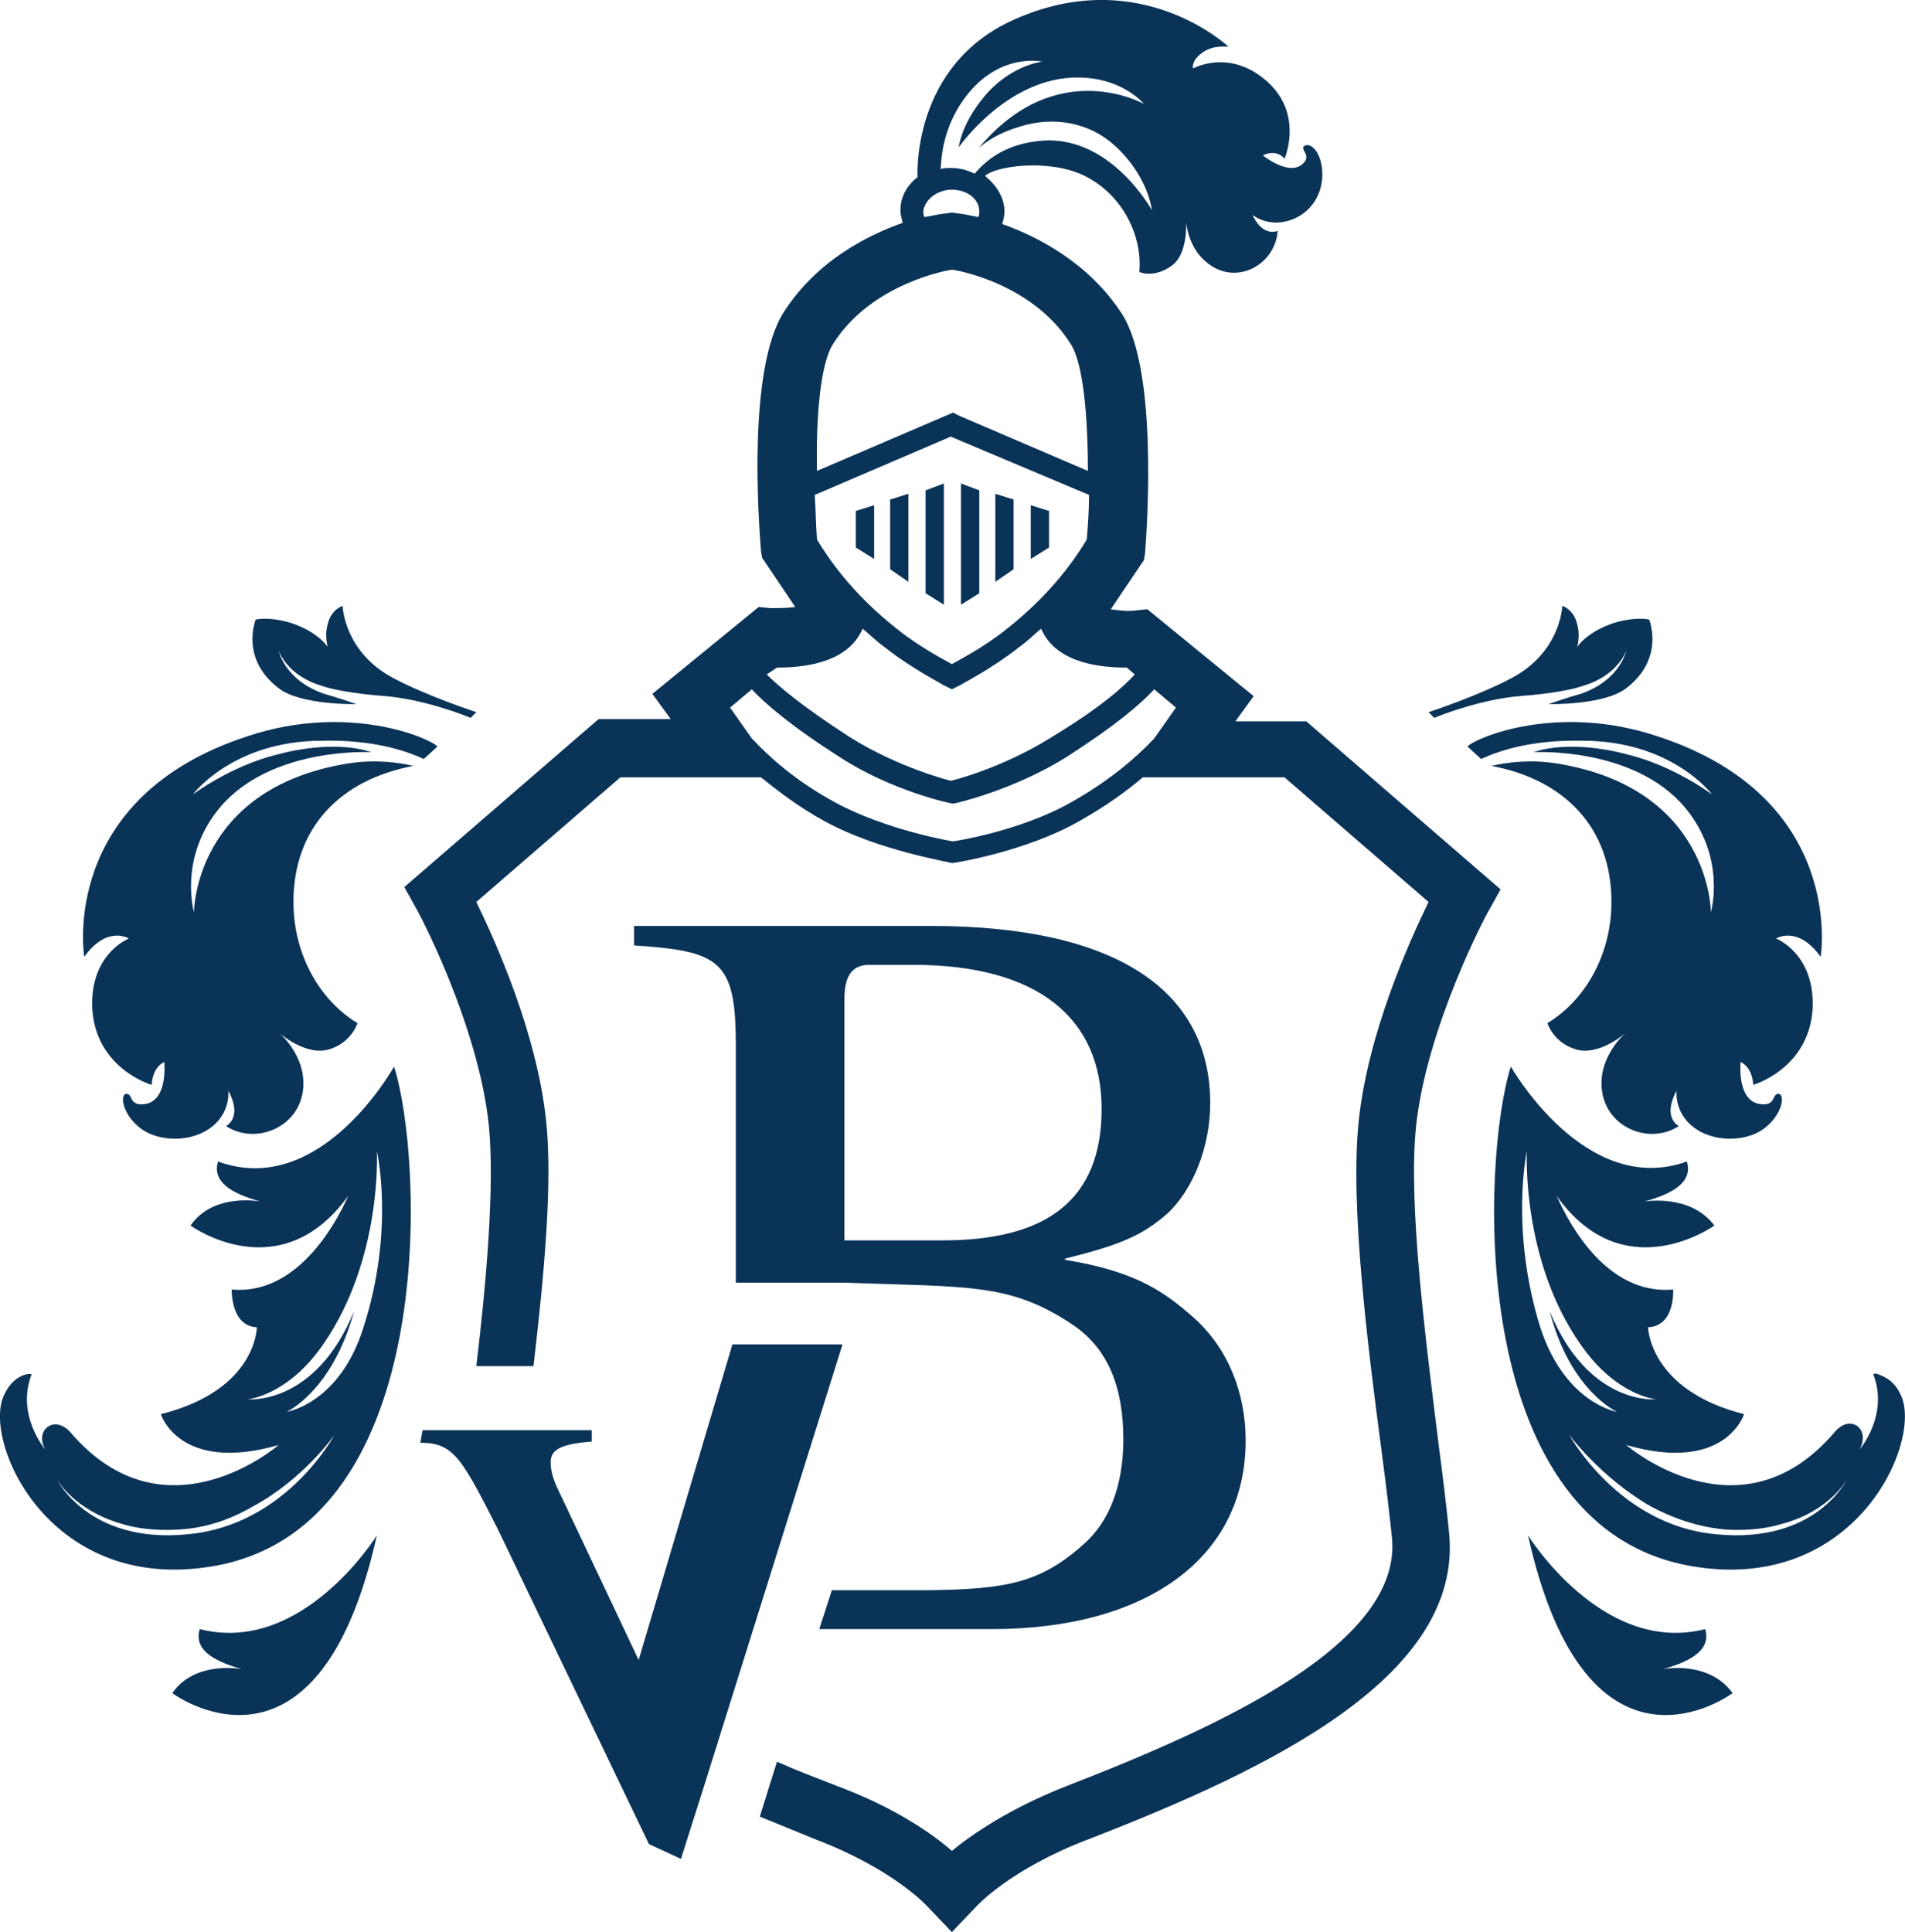
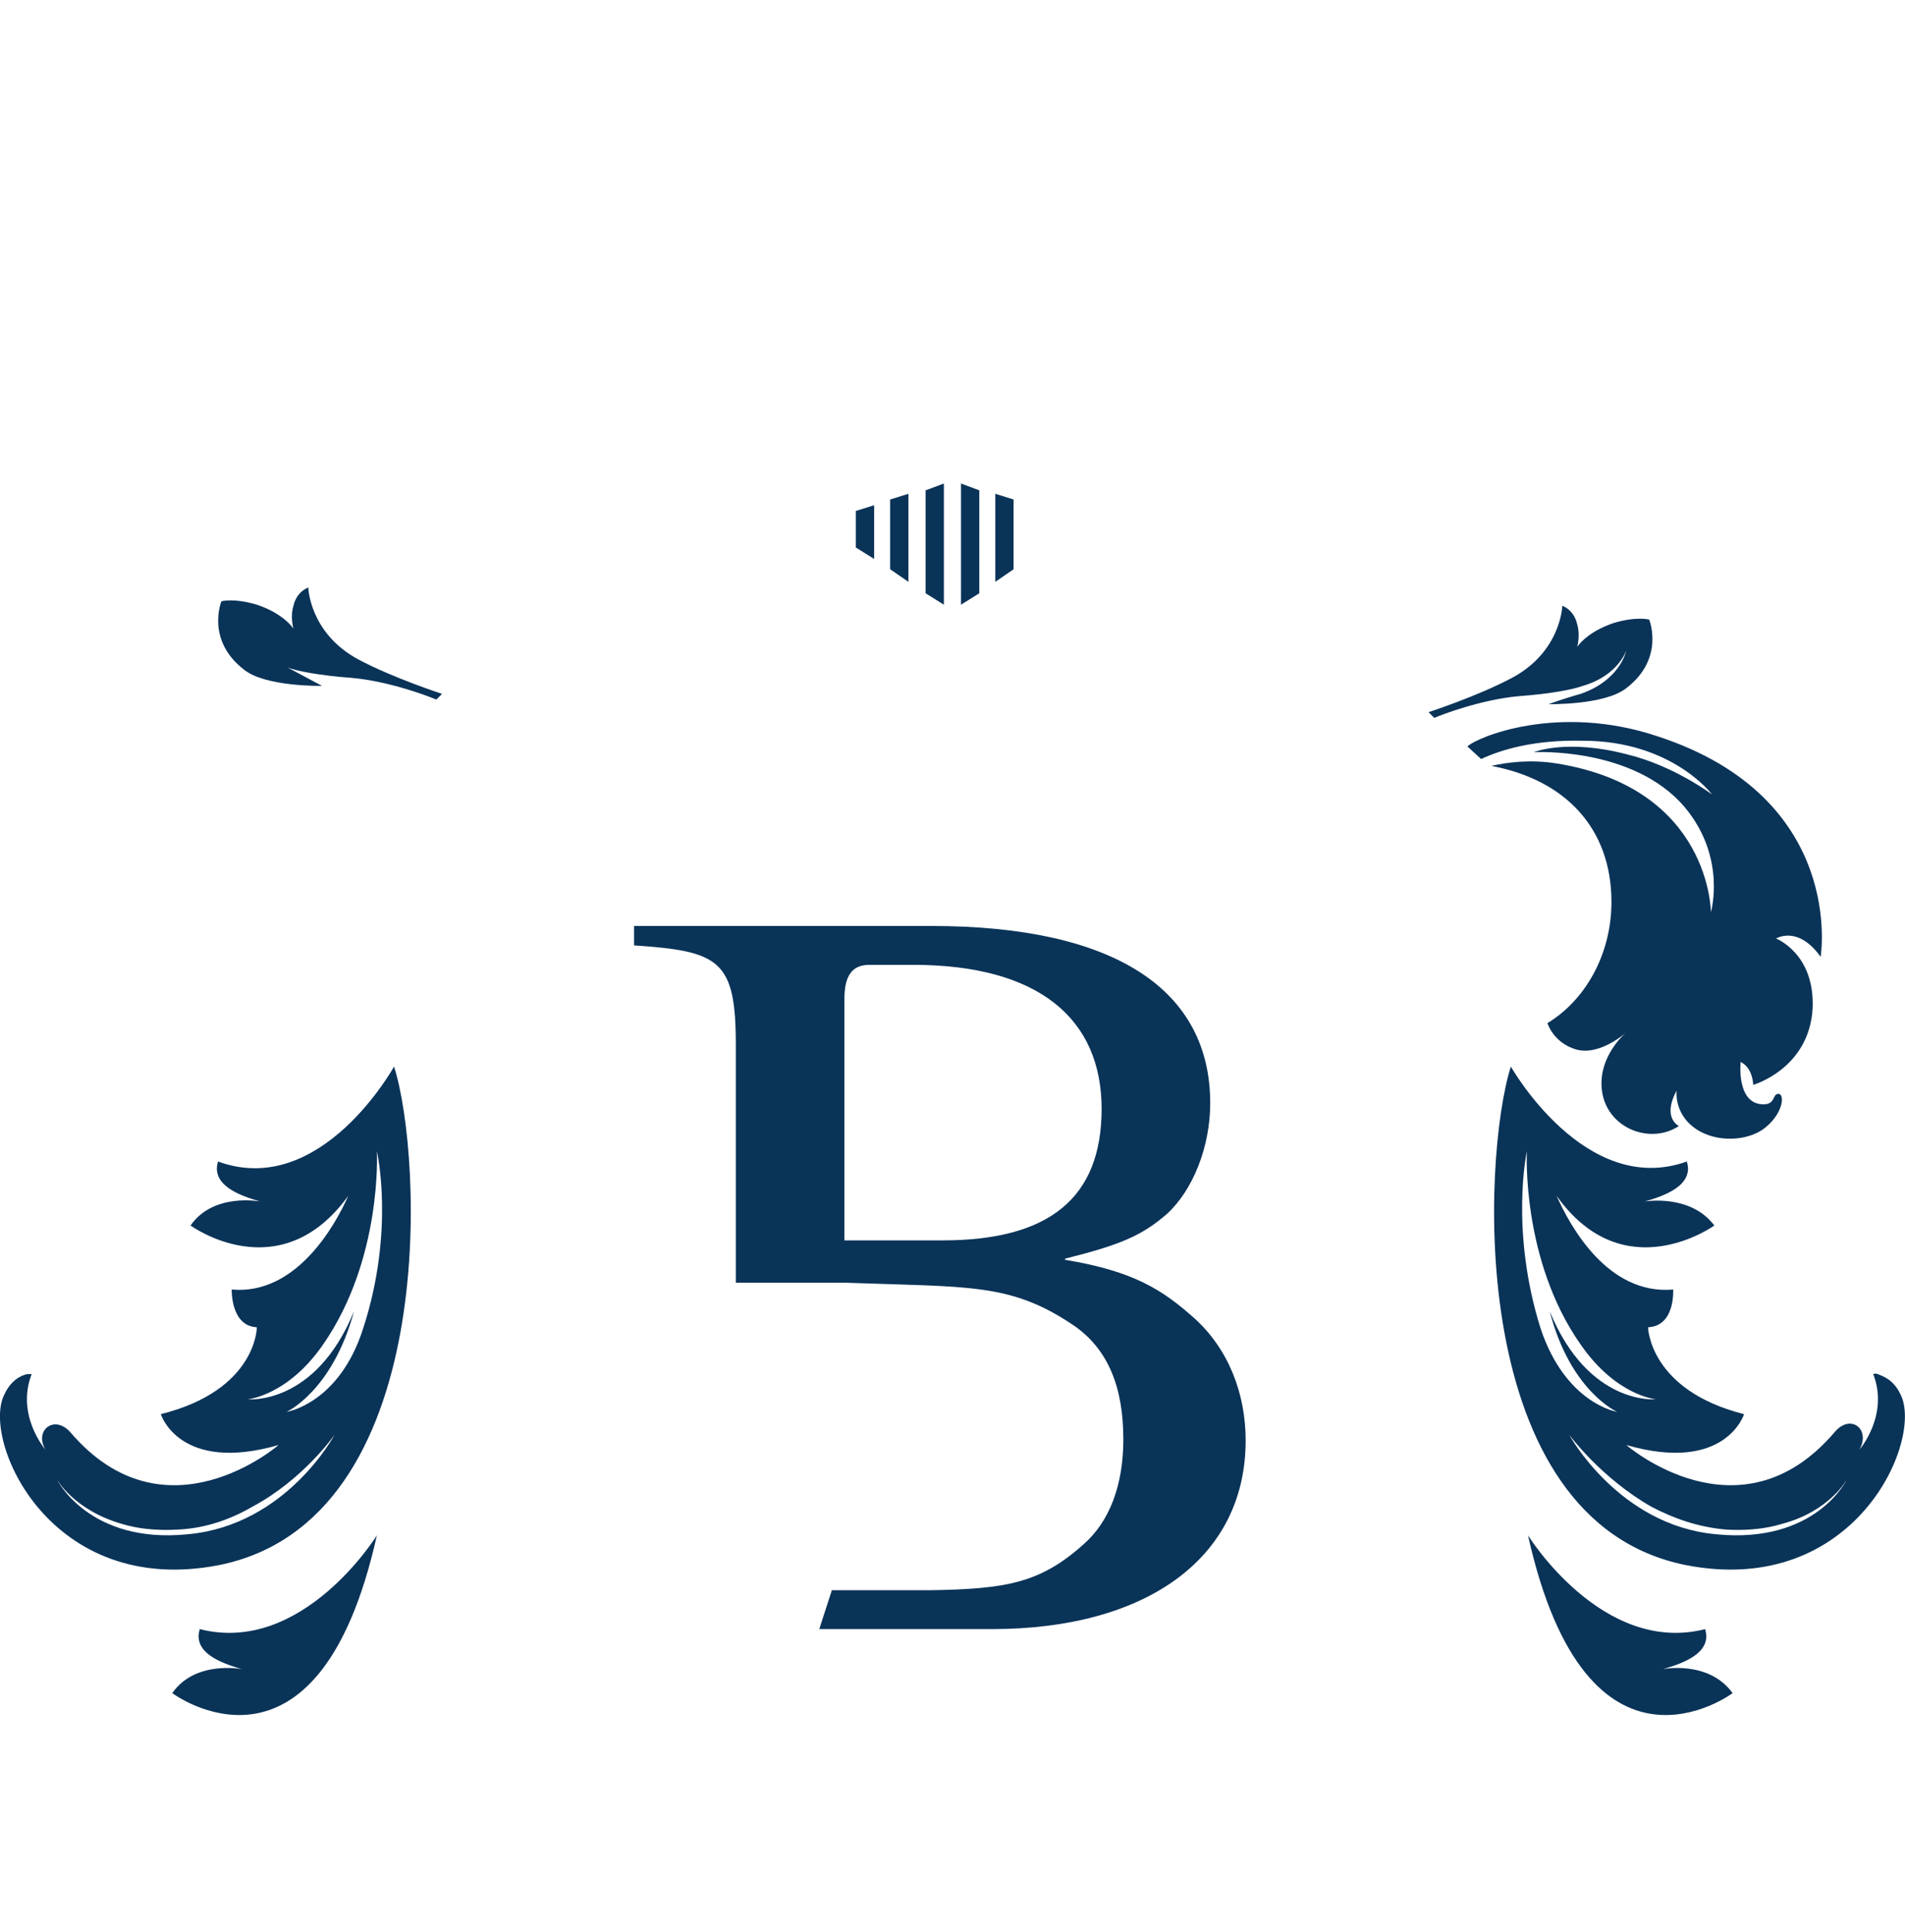
<svg xmlns="http://www.w3.org/2000/svg" id="Ebene_1" viewBox="0 0 166.65 168.99">
  <defs>
    <style>.cls-1{fill:#0a3358;}</style>
  </defs>
  <g id="Logo_Mittelstück">
    <g>
      <g>
        <path class="cls-1" d="M19.17,136.89c19.4-3.9,17.8-35.9,15.3-43.6,0,0-6.4,11.6-15.4,8.3,0,0-.1,.4-.1,.6,0,1.1,.9,2.1,3.8,2.9,0,0-4.1-.8-6.1,2.1,0,0,7.8,5.7,13.8-2.6-1.2,2.7-4.6,8.7-10.2,8.2,0,0-.1,3.2,2.2,3.3,0,0,0,5.5-8.4,7.6,0,0,1.6,5.2,10.3,2.7,0,0-9.9,8.6-18.2-1.1-1.4-1.6-3.2-.2-2.2,1.5,0,0-2.6-3-1.2-6.6h-.4c-.5,.1-1.4,.5-2,1.8-2,4,4,17.8,18.8,14.9Zm12.6-20.7c-2.1,6.6-6.7,7.3-6.7,7.3,0,0,4-1.8,5.9-8.8-3.4,8.3-9.3,7.7-9.3,7.7,0,0,3.5-.3,6.6-4.8,5.2-7.5,4.7-16.9,4.7-16.9,0,0,1.6,6.9-1.2,15.5Zm-26.8,13.2s1.5,2.7,5.7,3.9c1.3,.4,2.9,.6,4.8,.5,2.5-.1,4.7-.9,6.6-2,4.5-2.4,7.2-6.3,7.2-6.3,0,0-4.2,7.9-12.8,8.7-8.7,.9-11.5-4.8-11.5-4.8Z" />
        <path class="cls-1" d="M21.17,145.99c-2.9-.8-3.8-1.8-3.8-2.9,0-.2,.1-.6,.1-.6,9,2.3,15.5-8.2,15.5-8.2-5.2,23.3-17.9,13.8-17.9,13.8,2-2.9,6.1-2.1,6.1-2.1Z" />
-         <path class="cls-1" d="M16.87,69.49s3.3-2.5,7.4-3.5c5.3-1.4,8.2-.2,8.2-.2,0,0-8.7-.5-13.2,4.8-3.7,4.4-2.3,9.2-2.3,9.2,0,0,0-10.8,13.4-13,2.4-.4,4.5-.1,5.8,.2-6.4,1.2-10.5,5.4-10.5,11.9,0,4.6,2.3,8.6,5.6,10.6h0s-.5,1.7-2.5,2.3c-2.1,.6-4.4-1.5-4.4-1.5,0,0,1.7,1.4,2.1,3.6,.7,4.3-3.8,6.5-6.7,4.6,0,0,1.5-.7,.2-3.1,0,0,.3,2.3-2.1,3.6-1.9,1-4.4,.7-5.7-.4-1.6-1.3-1.7-3.1-1-2.9,.4,.1,.2,.9,1.2,.9,2.4,0,2-3.7,2-3.7,0,0-.5,.2-.8,.8s-.3,1.2-.3,1.2c0,0-4.9-1.4-5.2-6.7-.2-4.8,3.2-6.1,3.2-6.1,0,0-1.9-1.2-3.9,1.6,0,0-2.3-13.9,14.3-19.3,8.7-2.9,15.8,.1,16.6,.9l-1.2,1.1c-1.7-.8-4.6-1.7-8.9-1.6-7.8,0-11.3,4.7-11.3,4.7Z" />
-         <path class="cls-1" d="M28.17,59.99c-3.1-.9-3.8-3.1-3.8-3.1,0,0,.5,2.6,4,3.8,.7,.2,1.7,.5,2.8,.9h0s-4.9,.1-6.8-1.4c-3.4-2.6-2-6-2-6,0,0,1.1-.3,3.1,.3,2.4,.8,3.2,2.1,3.2,2.1,0,0-.3-1,0-2,.3-1.3,1.3-1.6,1.3-1.6,0,0,.1,4,4.4,6.3,3,1.6,7.3,3,7.3,3l-.5,.5c-.7-.3-4.1-1.6-7.4-1.9-2.8-.2-4.8-.6-5.6-.9Z" />
+         <path class="cls-1" d="M28.17,59.99h0s-4.9,.1-6.8-1.4c-3.4-2.6-2-6-2-6,0,0,1.1-.3,3.1,.3,2.4,.8,3.2,2.1,3.2,2.1,0,0-.3-1,0-2,.3-1.3,1.3-1.6,1.3-1.6,0,0,.1,4,4.4,6.3,3,1.6,7.3,3,7.3,3l-.5,.5c-.7-.3-4.1-1.6-7.4-1.9-2.8-.2-4.8-.6-5.6-.9Z" />
      </g>
      <g>
        <path class="cls-1" d="M166.27,121.99c-.6-1.3-1.5-1.6-2-1.8-.2-.1-.4,0-.4,0,1.4,3.6-1.2,6.6-1.2,6.6,1-1.8-.8-3.2-2.2-1.5-8.3,9.7-18.2,1.1-18.2,1.1,8.7,2.5,10.3-2.7,10.3-2.7-8.3-2.1-8.4-7.6-8.4-7.6,2.4-.1,2.2-3.3,2.2-3.3-5.7,.5-9-5.5-10.2-8.2,5.9,8.3,13.8,2.6,13.8,2.6-2.1-2.8-6.1-2.1-6.1-2.1,2.9-.8,3.8-1.8,3.8-2.9,0-.2-.1-.6-.1-.6-8.9,3.2-15.4-8.3-15.4-8.3-2.5,7.8-4.1,39.7,15.3,43.6,14.8,2.9,20.8-10.9,18.8-14.9Zm-32.7-21.3s-.5,9.5,4.7,16.9c3.1,4.5,6.6,4.8,6.6,4.8,0,0-5.9,.6-9.3-7.7,1.8,7,5.9,8.8,5.9,8.8,0,0-4.5-.7-6.7-7.3-2.7-8.6-1.2-15.5-1.2-15.5Zm16.5,33.5c-8.5-.8-12.8-8.7-12.8-8.7,0,0,2.8,3.8,7.2,6.3,1.9,1,4.1,1.8,6.6,2,1.9,.1,3.5-.1,4.8-.5,4.2-1.1,5.7-3.9,5.7-3.9,0,0-2.7,5.7-11.5,4.8Z" />
        <path class="cls-1" d="M145.47,145.99c2.9-.8,3.8-1.8,3.8-2.9,0-.2-.1-.6-.1-.6-9,2.3-15.5-8.2-15.5-8.2,5.2,23.3,17.9,13.8,17.9,13.8-2.1-2.9-6.1-2.1-6.1-2.1Z" />
        <path class="cls-1" d="M149.77,69.49s-3.3-2.5-7.4-3.5c-5.3-1.4-8.2-.2-8.2-.2,0,0,8.7-.5,13.2,4.8,3.7,4.4,2.3,9.2,2.3,9.2,0,0,0-10.8-13.4-13-2.4-.4-4.5-.1-5.8,.2,6.4,1.2,10.5,5.4,10.5,11.9,0,4.6-2.3,8.6-5.6,10.6h0s.5,1.7,2.5,2.3c2.1,.6,4.4-1.5,4.4-1.5,0,0-1.7,1.4-2.1,3.6-.7,4.3,3.8,6.5,6.7,4.6,0,0-1.5-.7-.2-3.1,0,0-.3,2.3,2.1,3.6,1.9,1,4.4,.7,5.7-.4,1.6-1.3,1.7-3.1,1-2.9-.4,.1-.2,.9-1.2,.9-2.4,0-2-3.7-2-3.7,0,0,.5,.2,.8,.8s.3,1.2,.3,1.2c0,0,4.9-1.4,5.2-6.7,.2-4.8-3.2-6.1-3.2-6.1,0,0,1.9-1.2,3.9,1.6,0,0,2.3-13.9-14.3-19.3-8.7-2.9-15.8,.1-16.6,.9l1.2,1.1c1.7-.8,4.6-1.7,8.9-1.6,7.8,0,11.3,4.7,11.3,4.7Z" />
        <path class="cls-1" d="M138.47,59.99c3.1-.9,3.8-3.1,3.8-3.1,0,0-.5,2.6-4,3.8-.7,.2-1.7,.5-2.8,.9h0s4.9,.1,6.8-1.4c3.4-2.6,2-6,2-6,0,0-1.1-.3-3.1,.3-2.4,.8-3.2,2.1-3.2,2.1,0,0,.3-1,0-2-.3-1.3-1.3-1.6-1.3-1.6,0,0-.1,4-4.4,6.3-3,1.6-7.3,3-7.3,3l.5,.5c.7-.3,4.1-1.6,7.4-1.9,2.8-.2,4.8-.6,5.6-.9Z" />
      </g>
-       <path class="cls-1" d="M130.27,79.59l1-1.8-17-14.7h-6.2l1.6-2.2-9.3-7.6-1,.1c-.7,.1-1.5,0-2.2-.1l2.9-4.3,.1-.6c.2-2.6,1.1-16-2-20.9-2.9-4.5-7.4-6.8-10.5-7.9,.1-.3,.2-.7,.2-1.1,0-1.2-.7-2.3-1.7-3.1,.8-.8,5.1-1.5,8.3-.2,3.5,1.5,5.5,5.2,5.2,8.6h0s1.3,.6,2.9-.6c1.3-1,1.2-3.5,1.2-3.8,0,.2,.2,2,1.4,3.2,2.6,2.7,6.4,.7,6.6-2.4,0,0-1.3,.6-2.2-1.4,0,0,1.4,1.2,3.5,.4,2-.8,2.7-2.7,2.6-4.2-.1-1.8-1.1-2.6-1.6-2.2-.3,.3,.5,.7,.1,1.3-1.1,1.6-3.7-.5-3.7-.5,1.3-.6,1.9,.3,1.9,.3,0,0,1.8-4.1-1.8-7-3.2-2.6-6.2-.9-6.2-.9,0,0-.2-.6,.7-1.3,.5-.4,1.2-.7,2.4-.6,0,0-7.7-7.3-18.7-2.4-9.1,4-8.5,13.8-8.5,13.8-.9,.7-1.5,1.7-1.5,2.9,0,.4,.1,.7,.2,1.1-3.1,1.1-7.5,3.3-10.4,7.8-3.2,5-2.2,18.3-2,20.9l.1,.6,2.9,4.3c-.7,.1-1.5,.1-2.2,.1l-1-.1-9.3,7.6,1.6,2.2h-6.3l-17,14.7,1,1.8c.1,.1,5.5,10.2,6.4,19.1,.5,5.2-.2,13.5-1.1,21h5c.9-7.7,1.7-16,1.1-21.5-.8-7.6-4.4-15.6-6.1-19.1l12.6-10.9h12.3c1.5,1.2,3.3,2.6,5.5,3.8,4.7,2.6,11,3.6,11.2,3.7,.2,0,6.5-1,11.2-3.7,2.3-1.3,4.1-2.6,5.5-3.8h12.4l12.6,10.9c-1.7,3.5-5.3,11.5-6.1,19.1-.8,7.4,.8,19.9,2,29,.4,3,.7,5.6,.9,7.5,.9,9.2-14.7,16.4-28.4,21.7-5.1,2-8.4,4.3-10.1,5.7-1.7-1.5-5-3.8-10.1-5.7-1.8-.7-3.4-1.3-5.2-2.1l-1.5,4.8c1.7,.7,3.2,1.3,4.9,2,6.8,2.6,9.7,5.8,9.7,5.8l2.2,2.3,2.2-2.3s2.9-3.2,9.7-5.8c16.3-6.3,32.8-14.4,31.6-26.8-.2-2-.5-4.6-.9-7.6-1.1-8.9-2.7-21-2-27.9,.9-8.8,6.3-18.9,6.4-19ZM83.27,16.59c1.3,0,2.4,.8,2.4,1.9,0,.2,0,.3-.1,.5-.9-.2-1.5-.3-1.6-.3l-.7-.1-.7,.1c-.1,0-.7,.1-1.7,.3-.1-.2-.1-.3-.1-.5,.1-1,1.2-1.9,2.5-1.9Zm.9-7.7c3-4.4,7-3.5,7-3.5,0,0-2.8,.3-5.1,3.1-2,2.4-2.2,4.4-2.2,4.4,0,0,4-5.8,9.9-6.1,4.3-.2,6.3,2.3,6.3,2.3,0,0-7.6-4.3-14.4,3.8l-.1,.1c.8-.7,1.9-1.4,3.6-1.9,3.1-1,6.2-.3,8.3,1.6,3,2.7,3.3,5.7,3.3,5.7,0,0-3.5-6.4-9.4-6.1-3.3,.2-5.1,1.7-6.1,2.9-.6-.3-1.3-.5-2.1-.5-.3,0-.6,0-.9,.1,.1-.1-.1-3,1.9-5.9Zm-11.3,21.2c3.4-5.4,10.3-6.5,10.4-6.5,.2,0,7,1.1,10.4,6.5,1.1,1.7,1.5,6.4,1.5,11.1l-11.2-4.8-.6-.3-.7,.3-11.2,4.8c-.1-4.7,.3-9.4,1.4-11.1Zm22.4,13.2c0,1.4-.1,2.7-.2,3.9-.9,1.5-3,4.7-7.1,7.9-2,1.6-4.2,2.7-4.7,3-.5-.3-2.7-1.4-4.7-3-4.1-3.2-6.2-6.4-7.1-7.9-.1-1.2-.1-2.5-.2-3.9l11.9-5.1,12.1,5.1Zm-27.3,15.1c2.1,0,6-.3,7.4-3.2l.1-.2c.6,.5,1.2,1.1,1.9,1.6,2.4,1.9,5,3.2,5.1,3.3l.8,.4,.8-.4c.1-.1,2.7-1.4,5.1-3.3,.7-.5,1.3-1.1,1.9-1.6l.1,.2c1.4,2.9,5.3,3.2,7.4,3.2l.7,.6c-1,1.1-3,2.9-7.3,5.5-4.3,2.7-8.7,3.8-8.8,3.8,0,0-4.5-1.1-8.8-3.8-4.2-2.7-6.3-4.5-7.3-5.5l.9-.6Zm33,6.2c-1.5,1.6-3.9,3.7-7.3,5.6-4.4,2.5-10.2,3.4-10.3,3.4s-5.9-1-10.3-3.4c-3.5-1.9-5.8-4-7.3-5.6l-1.9-2.7,1.9-1.6c1.1,1.2,3.4,3.2,7.8,6,4.5,2.9,9.6,4,9.8,4s5.3-1.2,9.8-4c4.4-2.8,6.6-4.7,7.8-6l1.9,1.6-1.9,2.7Z" />
      <g>
        <polygon class="cls-1" points="85.67 42.89 84.07 42.29 84.07 52.89 85.67 51.89 85.67 42.89" />
        <polygon class="cls-1" points="88.67 43.69 87.07 43.19 87.07 50.89 88.67 49.79 88.67 43.69" />
-         <polygon class="cls-1" points="91.77 44.69 90.17 44.19 90.17 48.89 91.77 47.89 91.77 44.69" />
        <polygon class="cls-1" points="80.97 42.89 82.57 42.29 82.57 52.89 80.97 51.89 80.97 42.89" />
        <polygon class="cls-1" points="77.87 43.69 79.47 43.19 79.47 50.89 77.87 49.79 77.87 43.69" />
        <polygon class="cls-1" points="74.87 44.69 76.47 44.19 76.47 48.89 74.87 47.89 74.87 44.69" />
      </g>
      <g>
        <path class="cls-1" d="M104.47,115.29c-2.7-2.4-5.2-4.1-11.3-5.1v-.1c4.8-1.2,6.7-2,8.9-3.9,2.3-2.1,3.8-5.9,3.8-9.7,0-9.9-8.3-15.5-24.4-15.5h-26v1.7c7.5,.5,8.9,1.3,8.9,8.7v20.8h9.5c10.9,.4,14.5,0,20,3.7,3.1,2.1,4.4,5.5,4.4,10,0,4-1.2,7.2-3.5,9.2-3.8,3.4-6.8,3.9-13.5,4h-8.5l-1.1,3.4h15.1c13.5,0,22.2-6.2,22.2-16.5,0-4.1-1.5-8-4.5-10.7Zm-30.6-6.8v-21.1c0-2.1,.7-3,2.2-3h3.8c11.1,0,16.5,4.8,16.5,12.6s-4.6,11.5-13.9,11.5h-8.6Z" />
-         <path class="cls-1" d="M73.67,117.69l-12.1,38.6-2,6.3-2.8-1.3-13.2-27.5c-3.2-6.3-3.9-7.6-6.8-7.6l.2-1.1h14.8v1c-2.7,.2-3.6,.7-3.6,1.8,0,.7,.2,1.5,.7,2.5l7,14.8,8.2-27.6h9.6v.1Z" />
      </g>
    </g>
  </g>
</svg>